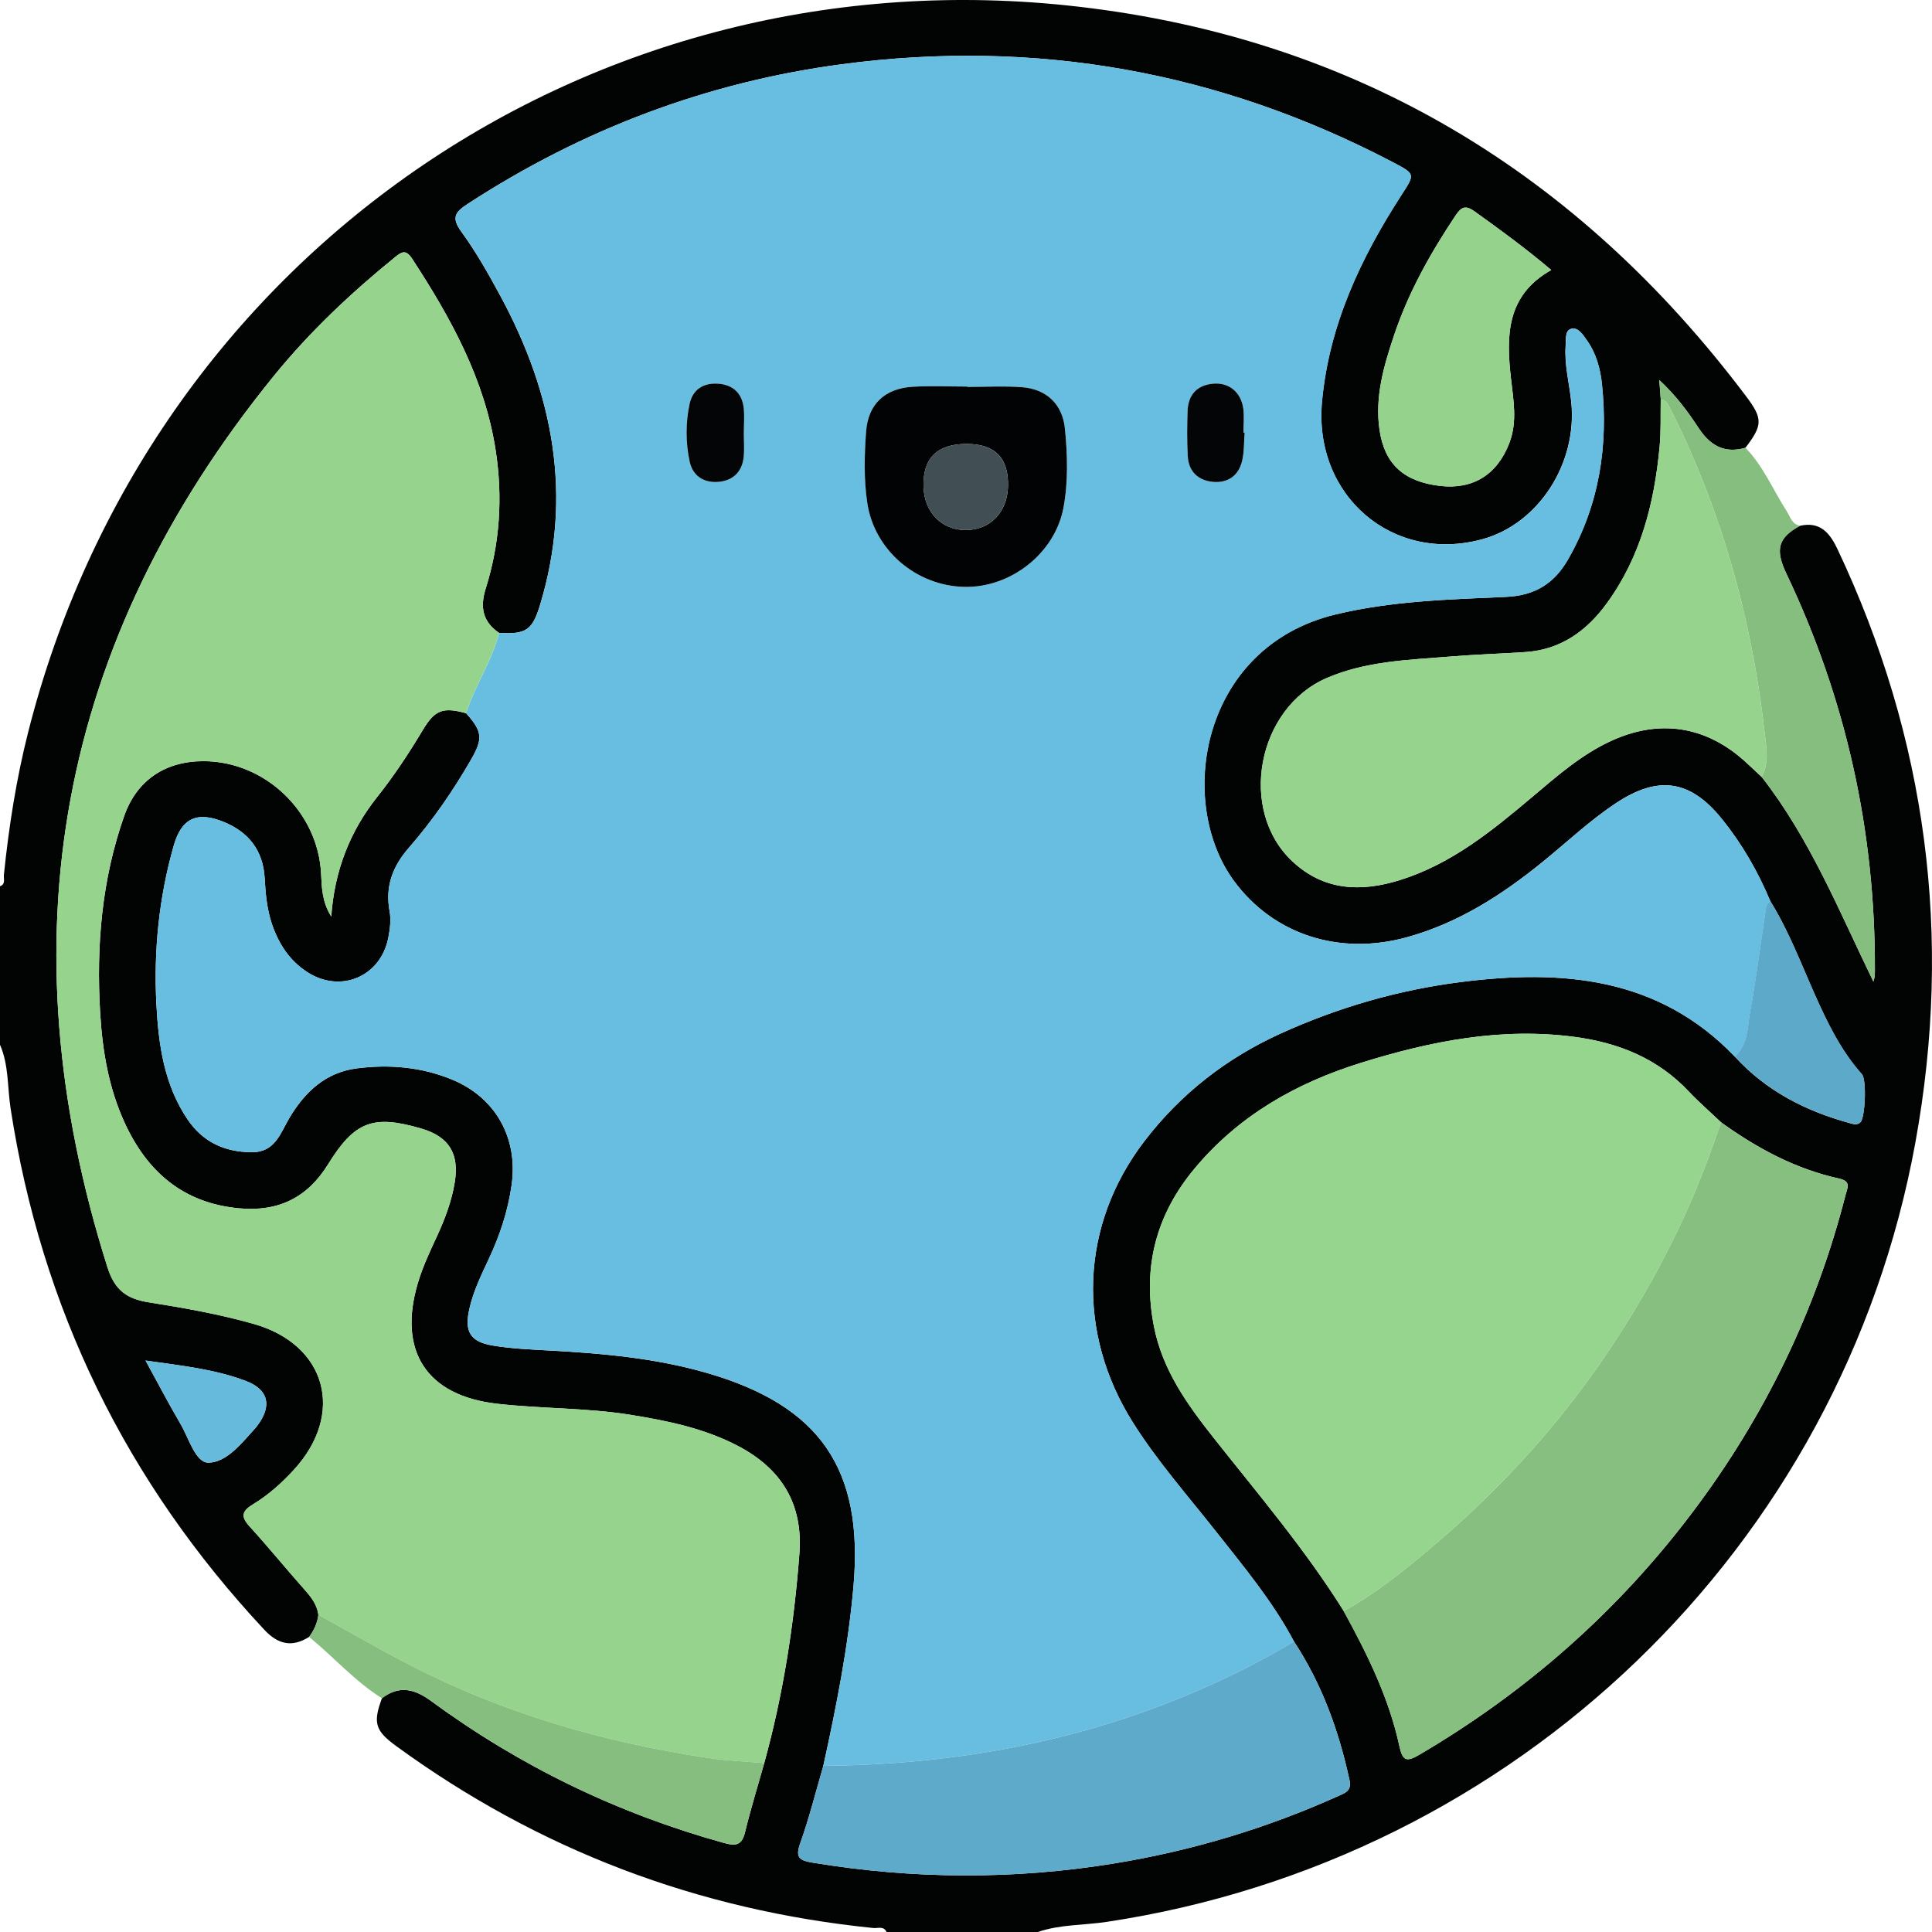
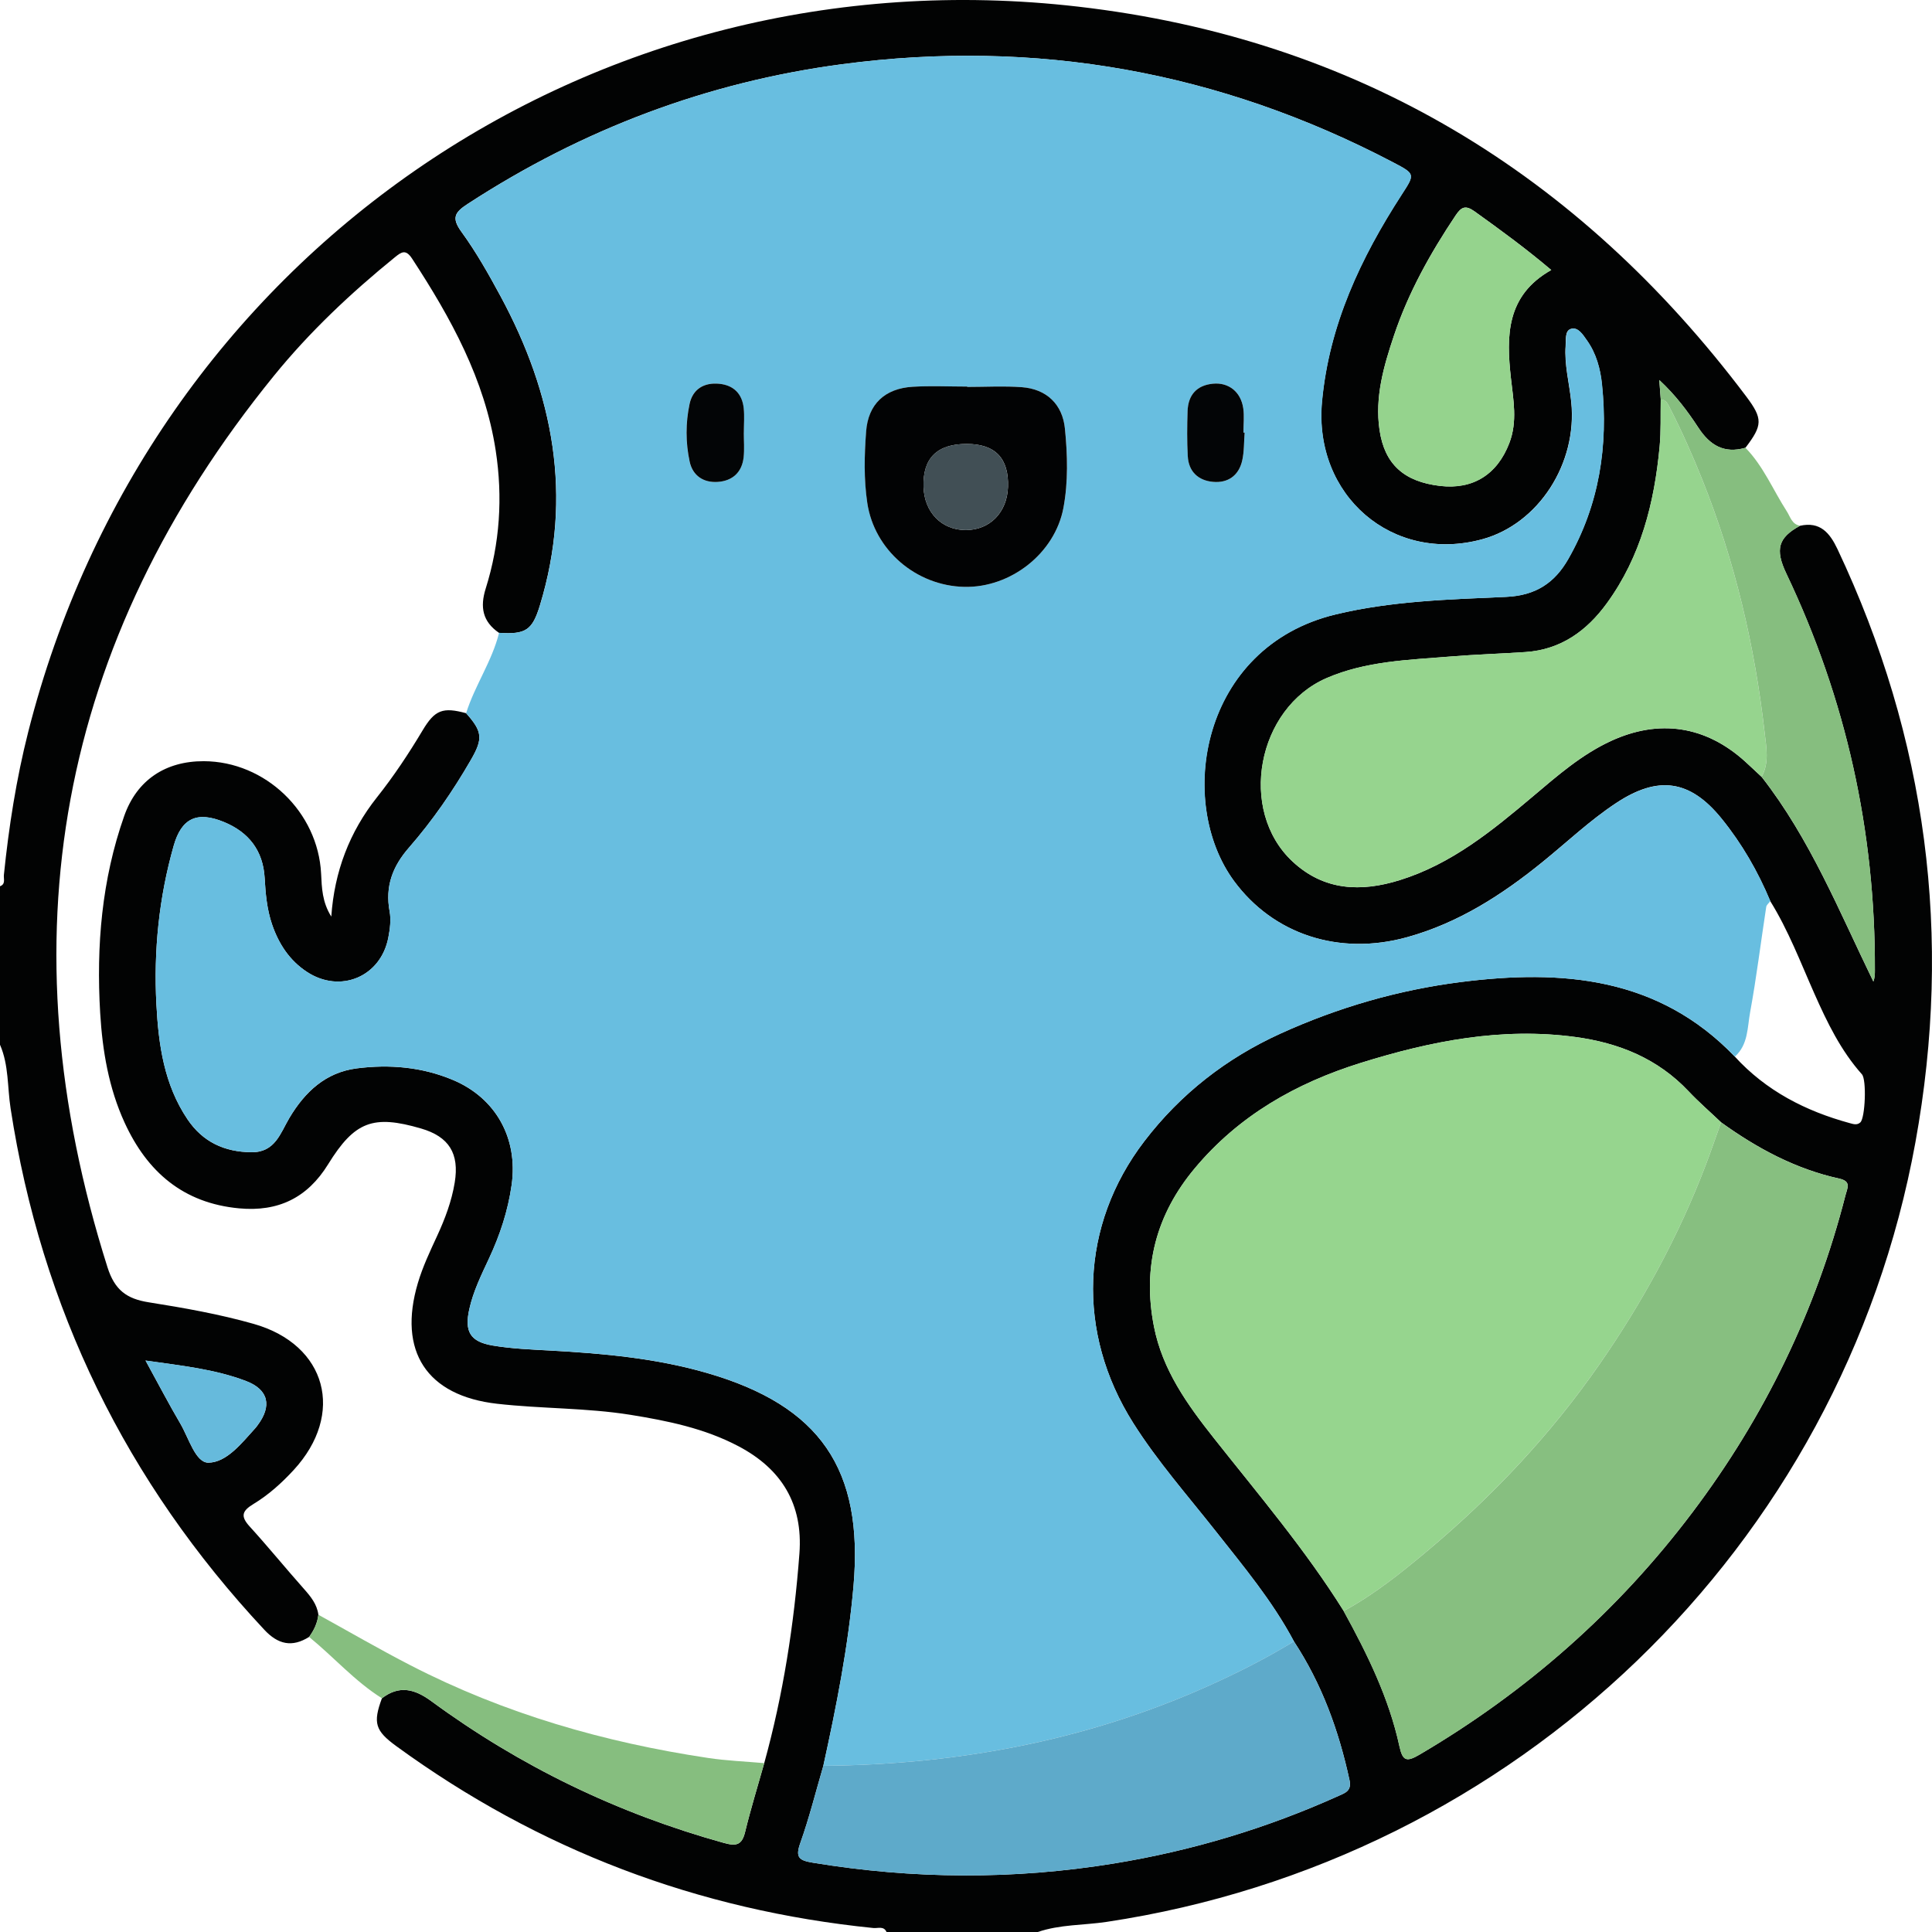
<svg xmlns="http://www.w3.org/2000/svg" width="201" height="201" viewBox="0 0 201 201" fill="none">
  <g clip-path="url(#clip0_2187_115)">
    <path d="M0 108.702V92.204C0.608 91.979 0.362 91.438 0.404 91.029C0.918 86.016 1.694 81.05 2.932 76.163C15.442 26.797 61.438 -5.159 112.145 0.688C141.104 4.026 164.157 17.984 181.661 41.231C183.423 43.572 183.381 44.239 181.592 46.585C179.384 47.221 177.894 46.339 176.688 44.486C175.576 42.785 174.349 41.137 172.628 39.536C172.691 40.407 172.738 40.985 172.78 41.557C172.749 43.189 172.817 44.832 172.665 46.459C172.119 52.322 170.703 57.923 167.168 62.773C165.085 65.634 162.384 67.592 158.718 67.839C156.111 68.012 153.493 68.091 150.892 68.306C146.538 68.663 142.132 68.768 138.03 70.542C130.771 73.681 128.783 84.32 134.469 89.627C137.747 92.687 141.597 92.824 145.641 91.564C151.018 89.89 155.266 86.415 159.468 82.867C162.012 80.72 164.524 78.515 167.587 77.098C172.623 74.772 177.459 75.513 181.566 79.234C182.143 79.759 182.71 80.3 183.281 80.83C188.322 87.276 191.349 94.824 194.9 102.12C195.057 101.689 195.057 101.317 195.057 100.939C195.104 86.488 192.062 72.731 185.846 59.676C184.64 57.146 185.007 55.923 187.268 54.7C189.361 54.233 190.363 55.435 191.165 57.125C200.475 76.835 203.166 97.453 199.274 118.848C191.606 160.982 157.7 193.542 115.145 199.945C112.743 200.308 110.272 200.203 107.938 201.011H92.239C91.95 200.344 91.336 200.633 90.87 200.586C72.621 198.743 56.056 192.471 41.223 181.658C39.035 180.062 38.784 179.254 39.733 176.687C41.527 175.307 43.132 175.706 44.863 176.976C54.1 183.758 64.25 188.665 75.302 191.731C76.597 192.093 77.185 191.972 77.52 190.592C78.103 188.188 78.837 185.82 79.508 183.437C81.481 176.293 82.614 169.013 83.169 161.628C83.558 156.473 81.307 152.815 76.812 150.453C73.293 148.6 69.463 147.818 65.582 147.193C60.987 146.458 56.324 146.568 51.713 146.043C44.396 145.214 41.37 140.579 43.473 133.488C43.977 131.787 44.732 130.197 45.471 128.596C46.295 126.811 46.987 124.984 47.307 123.032C47.806 120.014 46.72 118.255 43.803 117.405C38.821 115.951 36.895 116.66 34.131 121.137C31.981 124.617 28.944 126.092 24.878 125.714C19.061 125.173 15.311 121.914 12.966 116.801C11.309 113.19 10.659 109.321 10.422 105.385C10.008 98.403 10.585 91.522 12.924 84.887C14.252 81.124 17.247 79.182 21.196 79.192C27.59 79.208 33.087 84.467 33.407 90.892C33.481 92.362 33.512 93.842 34.467 95.359C34.785 90.68 36.367 86.546 39.214 82.956C40.966 80.751 42.518 78.41 43.961 75.996C45.241 73.843 46.075 73.544 48.493 74.2C50.203 76.121 50.266 76.851 48.986 79.066C47.118 82.3 44.999 85.376 42.55 88.184C40.835 90.147 40.053 92.225 40.536 94.829C40.698 95.7 40.572 96.666 40.399 97.553C39.612 101.621 35.411 103.39 31.944 101.122C30.119 99.931 28.991 98.194 28.298 96.157C27.769 94.598 27.622 92.971 27.533 91.333C27.37 88.488 25.87 86.578 23.289 85.517C20.499 84.373 18.888 85.118 18.07 87.99C16.538 93.38 15.977 98.902 16.271 104.487C16.491 108.686 17.068 112.828 19.502 116.444C21.091 118.806 23.342 119.851 26.164 119.877C28.629 119.903 29.18 117.867 30.108 116.308C31.734 113.578 33.89 111.573 37.105 111.153C40.515 110.712 43.908 111.006 47.119 112.355C51.593 114.234 53.916 118.444 53.229 123.284C52.852 125.956 52.018 128.491 50.874 130.932C50.072 132.648 49.232 134.349 48.823 136.212C48.309 138.527 48.902 139.587 51.252 139.986C53.24 140.322 55.275 140.401 57.3 140.511C62.786 140.815 68.236 141.304 73.55 142.842C85.32 146.248 89.852 152.846 88.798 164.992C88.247 171.323 87.014 177.527 85.656 183.716C84.869 186.403 84.192 189.132 83.253 191.768C82.713 193.279 83.175 193.557 84.559 193.788C95.013 195.515 105.473 195.573 115.921 193.867C123.994 192.55 131.783 190.209 139.252 186.844C139.971 186.518 140.642 186.314 140.396 185.185C139.284 180.046 137.521 175.181 134.615 170.766C132.397 166.588 129.375 162.971 126.464 159.281C123.548 155.586 120.427 152.048 117.904 148.059C111.945 138.642 112.349 127.483 119.063 118.717C122.824 113.804 127.592 110.088 133.231 107.526C139.216 104.807 145.478 102.991 151.988 102.167C162.515 100.829 172.528 101.637 180.475 109.915C183.738 113.489 187.845 115.594 192.445 116.848C192.812 116.948 193.205 117.085 193.546 116.77C194.05 116.303 194.213 112.334 193.709 111.767C191.511 109.3 190.1 106.382 188.773 103.395C187.325 100.136 186.061 96.787 184.168 93.742C182.877 90.645 181.215 87.764 179.106 85.165C175.828 81.118 172.513 80.657 168.154 83.533C165.416 85.339 163.04 87.601 160.501 89.659C156.258 93.107 151.72 96.026 146.391 97.501C139.279 99.474 132.46 97.186 128.384 91.664C122.315 83.428 124.896 67.298 138.964 63.918C144.802 62.516 150.75 62.364 156.677 62.096C159.756 61.96 161.734 60.647 163.155 58.154C166.381 52.501 167.32 46.381 166.659 39.982C166.491 38.36 166.061 36.759 165.08 35.389C164.671 34.817 164.178 33.998 163.438 34.214C162.793 34.402 162.93 35.321 162.882 35.961C162.736 37.94 163.265 39.856 163.465 41.809C164.126 48.202 160.066 54.496 154.222 56.097C144.886 58.658 136.624 51.556 137.532 41.767C138.271 33.804 141.56 26.828 145.835 20.23C147.209 18.104 147.241 18.104 144.928 16.887C126.91 7.444 107.786 4.011 87.623 6.677C73.56 8.535 60.589 13.454 48.682 21.196C47.328 22.078 46.93 22.639 48.005 24.12C49.537 26.224 50.832 28.518 52.07 30.812C57.567 40.985 59.623 51.624 56.177 62.952C55.385 65.566 54.709 66.022 51.913 65.839C50.213 64.673 49.919 63.172 50.533 61.225C52.007 56.538 52.317 51.729 51.572 46.874C50.434 39.462 46.909 33.085 42.88 26.917C42.225 25.915 41.789 26.188 41.087 26.76C36.507 30.481 32.217 34.518 28.498 39.095C5.938 66.868 0.404 97.816 11.183 131.845C11.933 134.217 13.181 135.126 15.474 135.488C19.14 136.07 22.828 136.721 26.394 137.734C34.021 139.902 35.92 147.114 30.549 152.941C29.3 154.295 27.931 155.528 26.368 156.473C25.193 157.187 24.994 157.733 25.964 158.799C27.9 160.924 29.715 163.16 31.624 165.307C32.332 166.105 32.977 166.898 33.124 167.99C33.024 168.856 32.668 169.611 32.159 170.299C30.381 171.422 28.917 171.081 27.491 169.548C13.134 154.174 4.301 136.128 1.102 115.316C0.761 113.111 0.923 110.812 0.005 108.702H0ZM139.793 167.606C142.253 172.078 144.503 176.645 145.594 181.674C145.924 183.201 146.328 183.343 147.676 182.55C158.812 176.005 168.322 167.633 176.095 157.318C183.575 147.392 188.915 136.412 191.999 124.349C192.193 123.599 192.639 122.901 191.349 122.617C186.806 121.62 182.804 119.462 179.059 116.765C177.926 115.688 176.735 114.66 175.665 113.521C172.46 110.13 168.437 108.503 163.91 107.888C156.231 106.849 148.856 108.308 141.571 110.581C134.825 112.686 128.888 116.061 124.303 121.546C120.291 126.344 118.843 131.803 120.054 137.997C120.941 142.532 123.522 146.117 126.281 149.608C130.938 155.497 135.806 161.224 139.798 167.606H139.793ZM161.393 28.093C158.718 25.831 156.079 23.904 153.42 21.999C152.47 21.322 152.046 21.506 151.437 22.414C148.809 26.34 146.517 30.439 145.017 34.933C143.957 38.103 143.024 41.315 143.522 44.722C144.041 48.281 146.05 50.118 149.837 50.554C153.247 50.947 155.77 49.362 157.023 46.102C157.889 43.851 157.443 41.615 157.191 39.331C156.709 34.99 156.672 30.739 161.393 28.088V28.093ZM15.138 141.545C16.502 144.033 17.582 146.106 18.762 148.112C19.638 149.602 20.341 152.19 21.684 152.174C23.588 152.153 25.146 150.143 26.552 148.594C26.641 148.5 26.714 148.39 26.793 148.29C28.304 146.28 27.963 144.579 25.587 143.676C22.361 142.448 18.925 142.086 15.138 141.55V141.545Z" fill="#020303" />
    <path d="M180.48 109.914C172.534 101.637 162.52 100.834 151.993 102.167C145.484 102.991 139.221 104.807 133.236 107.526C127.597 110.088 122.829 113.804 119.068 118.717C112.354 127.483 111.945 138.642 117.909 148.059C120.432 152.048 123.553 155.586 126.469 159.281C129.381 162.971 132.397 166.582 134.621 170.766C132.234 172.225 129.774 173.511 127.235 174.703C114.054 180.897 100.138 183.589 85.656 183.71C87.014 177.521 88.247 171.317 88.798 164.987C89.852 152.841 85.325 146.243 73.55 142.836C68.236 141.298 62.786 140.81 57.3 140.505C55.28 140.395 53.24 140.316 51.252 139.981C48.902 139.582 48.309 138.521 48.823 136.207C49.238 134.343 50.077 132.637 50.874 130.926C52.012 128.485 52.846 125.955 53.229 123.278C53.916 118.433 51.598 114.229 47.118 112.35C43.908 111.001 40.515 110.707 37.105 111.148C33.89 111.562 31.729 113.573 30.108 116.302C29.18 117.861 28.629 119.898 26.164 119.872C23.336 119.845 21.091 118.801 19.502 116.439C17.063 112.822 16.491 108.681 16.271 104.482C15.977 98.897 16.538 93.375 18.07 87.984C18.883 85.113 20.499 84.367 23.289 85.512C25.87 86.567 27.37 88.483 27.533 91.328C27.627 92.965 27.769 94.592 28.298 96.151C28.991 98.188 30.119 99.925 31.944 101.117C35.411 103.385 39.618 101.621 40.399 97.548C40.572 96.661 40.698 95.695 40.536 94.823C40.053 92.22 40.835 90.141 42.55 88.178C45.005 85.37 47.118 82.299 48.986 79.061C50.266 76.846 50.197 76.111 48.493 74.195C49.4 71.313 51.189 68.794 51.923 65.838C54.719 66.022 55.39 65.566 56.188 62.952C59.629 51.624 57.578 40.984 52.081 30.812C50.837 28.518 49.547 26.224 48.016 24.119C46.94 22.639 47.339 22.072 48.692 21.196C60.599 13.453 73.571 8.535 87.633 6.677C107.791 4.01 126.915 7.443 144.943 16.892C147.262 18.104 147.23 18.109 145.851 20.235C141.581 26.828 138.287 33.804 137.548 41.772C136.64 51.561 144.901 58.663 154.238 56.102C160.081 54.501 164.141 48.207 163.48 41.814C163.281 39.866 162.746 37.95 162.898 35.966C162.945 35.331 162.809 34.413 163.454 34.218C164.194 33.998 164.687 34.817 165.096 35.394C166.072 36.759 166.507 38.365 166.675 39.987C167.336 46.386 166.397 52.506 163.171 58.159C161.749 60.652 159.772 61.965 156.693 62.101C150.766 62.364 144.812 62.516 138.98 63.922C124.917 67.308 122.331 83.438 128.4 91.669C132.47 97.191 139.294 99.474 146.407 97.506C151.736 96.031 156.273 93.112 160.517 89.664C163.05 87.601 165.432 85.338 168.17 83.538C172.534 80.667 175.843 81.129 179.122 85.171C181.225 87.769 182.893 90.656 184.184 93.747C184.037 93.952 183.785 94.136 183.753 94.356C183.192 98.004 182.746 101.668 182.08 105.3C181.786 106.886 181.886 108.686 180.491 109.925L180.48 109.914ZM100.631 40.255C100.631 40.255 100.631 40.228 100.631 40.218C98.738 40.218 96.839 40.124 94.956 40.239C92.06 40.412 90.324 42.05 90.114 44.89C89.931 47.362 89.868 49.85 90.235 52.322C90.964 57.209 95.286 60.946 100.322 61.057C105.163 61.167 109.763 57.55 110.644 52.826C111.148 50.118 111.069 47.351 110.802 44.622C110.55 42.066 108.882 40.47 106.312 40.281C104.429 40.145 102.53 40.255 100.636 40.255H100.631ZM77.384 45.01C77.384 44.16 77.457 43.304 77.368 42.465C77.211 40.974 76.335 40.087 74.84 39.929C73.266 39.767 72.076 40.454 71.74 42.008C71.315 43.992 71.315 46.05 71.745 48.034C72.06 49.493 73.193 50.233 74.651 50.139C76.188 50.039 77.2 49.152 77.363 47.556C77.452 46.716 77.379 45.855 77.373 45.01H77.384ZM129.496 45.01C129.454 45.01 129.412 45.01 129.37 45.01C129.37 44.16 129.47 43.299 129.349 42.465C129.097 40.764 127.828 39.761 126.197 39.919C124.502 40.082 123.616 41.095 123.558 42.764C123.501 44.333 123.49 45.908 123.579 47.472C123.668 49.073 124.681 49.997 126.212 50.133C127.765 50.27 128.882 49.472 129.239 47.929C129.454 46.989 129.417 45.987 129.496 45.016V45.01Z" fill="#68BEE0" />
-     <path d="M51.918 65.844C51.184 68.793 49.395 71.318 48.488 74.2C46.075 73.544 45.236 73.843 43.956 75.99C42.513 78.41 40.961 80.745 39.209 82.95C36.362 86.54 34.78 90.675 34.462 95.353C33.502 93.836 33.476 92.356 33.402 90.886C33.082 84.467 27.59 79.202 21.191 79.186C17.241 79.176 14.246 81.123 12.919 84.882C10.58 91.511 10.003 98.398 10.417 105.379C10.653 109.316 11.298 113.184 12.961 116.796C15.311 121.908 19.056 125.168 24.873 125.708C28.933 126.086 31.975 124.611 34.126 121.131C36.89 116.654 38.815 115.945 43.798 117.399C46.715 118.25 47.8 120.008 47.302 123.026C46.982 124.979 46.29 126.805 45.466 128.59C44.727 130.191 43.977 131.781 43.468 133.482C41.359 140.574 44.386 145.208 51.708 146.038C56.319 146.563 60.982 146.452 65.577 147.187C69.458 147.812 73.287 148.594 76.807 150.447C81.302 152.814 83.552 156.468 83.164 161.622C82.608 169.002 81.475 176.288 79.503 183.432C77.562 183.258 75.606 183.185 73.681 182.896C62.865 181.28 52.458 178.282 42.702 173.254C39.466 171.585 36.313 169.753 33.119 167.994C32.977 166.897 32.332 166.11 31.619 165.312C29.709 163.16 27.895 160.924 25.959 158.803C24.989 157.738 25.188 157.192 26.363 156.478C27.926 155.533 29.295 154.3 30.543 152.945C35.915 147.124 34.016 139.912 26.389 137.739C22.822 136.726 19.14 136.075 15.468 135.493C13.176 135.125 11.928 134.222 11.178 131.85C0.404 97.815 5.938 66.867 28.498 39.11C32.217 34.533 36.507 30.497 41.087 26.775C41.795 26.198 42.225 25.93 42.88 26.933C46.909 33.1 50.434 39.472 51.572 46.889C52.317 51.745 52.007 56.553 50.533 61.24C49.92 63.188 50.219 64.683 51.913 65.854L51.918 65.844Z" fill="#96D48E" />
    <path d="M139.793 167.606C135.801 161.218 130.933 155.492 126.275 149.607C123.516 146.117 120.936 142.537 120.049 137.997C118.838 131.803 120.285 126.344 124.298 121.546C128.882 116.061 134.82 112.686 141.565 110.581C148.851 108.308 156.226 106.844 163.905 107.888C168.432 108.502 172.455 110.13 175.66 113.52C176.735 114.654 177.921 115.683 179.054 116.764C178.529 118.234 178.026 119.714 177.47 121.174C174.653 128.575 170.902 135.467 166.381 141.965C161.298 149.277 155.256 155.686 148.458 161.381C145.735 163.664 142.945 165.906 139.793 167.601V167.606Z" fill="#96D58E" />
    <path d="M139.793 167.606C142.95 165.905 145.736 163.664 148.458 161.386C155.261 155.691 161.304 149.277 166.381 141.97C170.897 135.472 174.653 128.58 177.47 121.179C178.026 119.719 178.529 118.239 179.054 116.77C182.794 119.468 186.801 121.625 191.343 122.622C192.629 122.906 192.183 123.604 191.994 124.354C188.91 136.417 183.57 147.397 176.09 157.323C168.317 167.638 158.812 176.015 147.671 182.555C146.328 183.343 145.924 183.206 145.589 181.679C144.498 176.655 142.247 172.084 139.787 167.611L139.793 167.606Z" fill="#87BF80" />
    <path d="M183.276 80.824C182.704 80.294 182.138 79.753 181.561 79.228C177.459 75.507 172.618 74.766 167.582 77.092C164.514 78.509 162.007 80.714 159.463 82.86C155.256 86.409 151.007 89.884 145.636 91.558C141.592 92.818 137.747 92.681 134.463 89.621C128.772 84.314 130.765 73.675 138.025 70.536C142.127 68.762 146.533 68.657 150.886 68.3C153.488 68.085 156.106 68.011 158.712 67.832C162.384 67.586 165.08 65.633 167.163 62.767C170.698 57.917 172.114 52.316 172.66 46.453C172.812 44.831 172.744 43.188 172.775 41.551C173.336 41.572 173.509 42.018 173.719 42.422C174.968 44.852 176.074 47.346 177.092 49.886C180.491 58.374 182.558 67.192 183.591 76.257C183.759 77.748 184.089 79.349 183.271 80.819L183.276 80.824Z" fill="#96D48E" />
    <path d="M85.65 183.71C100.133 183.589 114.049 180.901 127.23 174.702C129.769 173.511 132.229 172.225 134.615 170.766C137.516 175.18 139.284 180.041 140.396 185.185C140.637 186.313 139.971 186.518 139.252 186.843C131.783 190.208 123.999 192.544 115.921 193.866C105.472 195.572 95.013 195.515 84.559 193.788C83.169 193.557 82.713 193.279 83.253 191.767C84.192 189.132 84.869 186.402 85.656 183.715L85.65 183.71Z" fill="#5EAACA" />
    <path d="M183.276 80.824C184.089 79.359 183.764 77.758 183.596 76.262C182.563 67.197 180.496 58.379 177.097 49.891C176.08 47.351 174.973 44.858 173.724 42.427C173.515 42.023 173.342 41.577 172.78 41.556C172.738 40.979 172.696 40.407 172.628 39.535C174.349 41.136 175.571 42.784 176.688 44.485C177.9 46.338 179.389 47.22 181.592 46.585C183.465 48.501 184.467 50.989 185.894 53.198C186.266 53.781 186.423 54.553 187.273 54.694C185.012 55.922 184.645 57.14 185.852 59.676C192.067 72.73 195.11 86.487 195.062 100.938C195.062 101.311 195.062 101.689 194.905 102.119C191.354 94.823 188.322 87.275 183.287 80.829L183.276 80.824Z" fill="#86BE7F" />
    <path d="M161.393 28.093C156.672 30.739 156.714 34.996 157.191 39.337C157.443 41.615 157.889 43.856 157.023 46.108C155.77 49.373 153.247 50.958 149.837 50.559C146.055 50.118 144.046 48.286 143.522 44.727C143.024 41.321 143.957 38.103 145.017 34.938C146.517 30.445 148.814 26.351 151.437 22.419C152.04 21.516 152.47 21.327 153.42 22.004C156.079 23.91 158.712 25.831 161.393 28.098V28.093Z" fill="#95D38D" />
    <path d="M33.124 167.994C36.313 169.753 39.466 171.584 42.707 173.254C52.464 178.282 62.865 181.274 73.686 182.896C75.611 183.185 77.567 183.258 79.508 183.431C78.837 185.815 78.103 188.182 77.52 190.586C77.185 191.966 76.602 192.087 75.302 191.725C64.25 188.659 54.1 183.757 44.863 176.97C43.132 175.7 41.527 175.301 39.733 176.681C36.911 174.912 34.719 172.388 32.159 170.304C32.668 169.611 33.03 168.855 33.124 167.994Z" fill="#86BE7F" />
-     <path d="M180.48 109.914C181.881 108.68 181.781 106.88 182.07 105.289C182.736 101.662 183.182 97.993 183.743 94.345C183.775 94.125 184.026 93.941 184.173 93.736C186.067 96.786 187.331 100.13 188.779 103.389C190.106 106.371 191.517 109.289 193.714 111.761C194.223 112.328 194.055 116.297 193.552 116.764C193.211 117.079 192.817 116.942 192.45 116.842C187.85 115.588 183.738 113.483 180.48 109.908V109.914Z" fill="#5DA9C9" />
    <path d="M15.138 141.544C18.925 142.085 22.361 142.442 25.587 143.67C27.963 144.573 28.304 146.274 26.793 148.284C26.714 148.389 26.641 148.494 26.552 148.588C25.146 150.137 23.588 152.147 21.684 152.168C20.341 152.184 19.644 149.596 18.762 148.106C17.582 146.095 16.502 144.027 15.138 141.539V141.544Z" fill="#66BADC" />
    <path d="M100.631 40.255C102.525 40.255 104.423 40.145 106.306 40.281C108.877 40.47 110.55 42.06 110.796 44.622C111.064 47.351 111.143 50.118 110.639 52.826C109.758 57.556 105.158 61.167 100.316 61.057C95.281 60.941 90.959 57.209 90.23 52.322C89.862 49.855 89.925 47.362 90.109 44.89C90.319 42.05 92.055 40.412 94.95 40.239C96.839 40.124 98.732 40.218 100.626 40.218C100.626 40.228 100.626 40.244 100.626 40.255H100.631ZM100.573 46.186C97.479 46.186 95.982 47.68 96.083 50.669C96.172 53.314 97.977 55.151 100.479 55.146C102.981 55.146 104.78 53.309 104.869 50.663C104.971 47.679 103.539 46.186 100.573 46.186Z" fill="#020304" />
    <path d="M77.384 45.011C77.384 45.861 77.457 46.716 77.368 47.556C77.2 49.152 76.193 50.039 74.656 50.139C73.193 50.233 72.065 49.493 71.751 48.034C71.32 46.044 71.32 43.992 71.745 42.008C72.081 40.46 73.272 39.767 74.845 39.929C76.335 40.082 77.216 40.974 77.374 42.465C77.463 43.305 77.389 44.165 77.389 45.011H77.384Z" fill="#030506" />
    <path d="M129.491 45.015C129.412 45.986 129.449 46.989 129.234 47.928C128.877 49.472 127.76 50.27 126.207 50.133C124.676 49.997 123.663 49.078 123.574 47.472C123.485 45.908 123.501 44.333 123.553 42.764C123.611 41.094 124.503 40.081 126.192 39.919C127.823 39.761 129.092 40.764 129.344 42.464C129.465 43.294 129.365 44.16 129.365 45.01C129.407 45.01 129.449 45.01 129.491 45.01V45.015Z" fill="#030506" />
    <path d="M100.568 46.185C103.534 46.185 104.966 47.678 104.864 50.663C104.775 53.308 102.976 55.146 100.474 55.146C97.972 55.146 96.173 53.314 96.078 50.668C95.977 47.68 97.474 46.185 100.568 46.185Z" fill="#414F55" />
  </g>
  <defs>
    <clipPath id="clip0_2187_115">
      <rect width="201" height="201" fill="white" />
    </clipPath>
  </defs>
</svg>